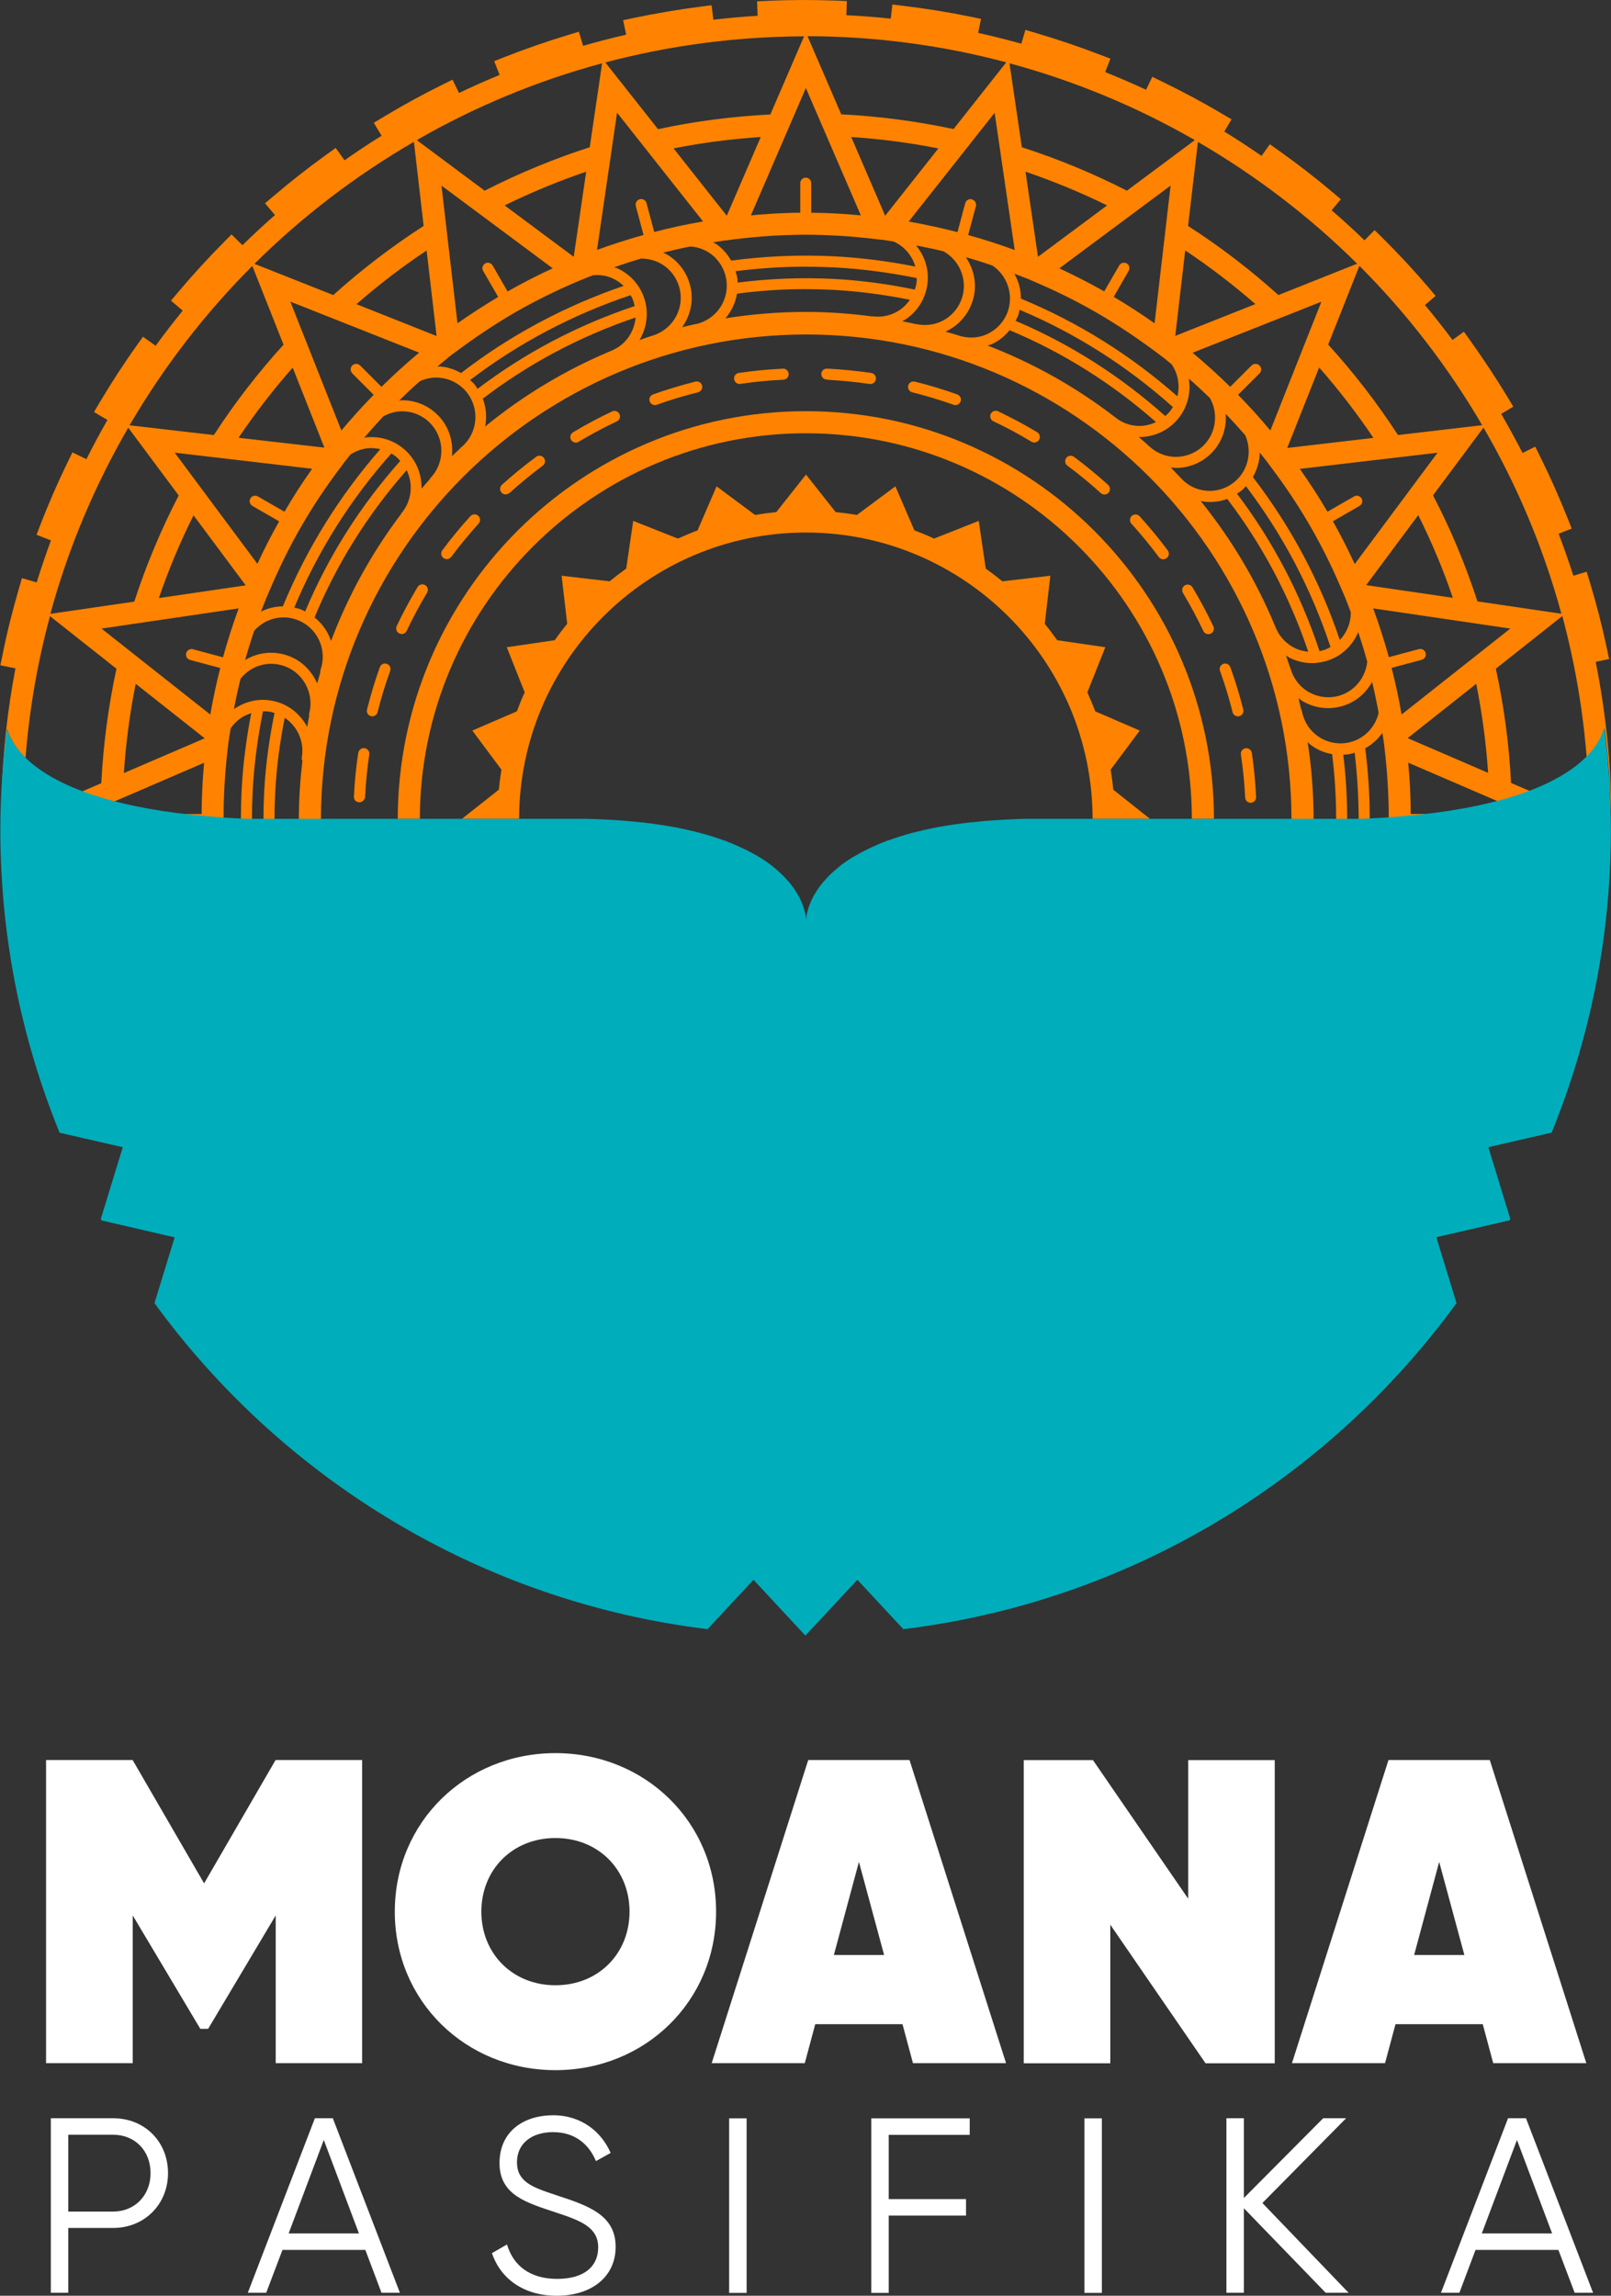
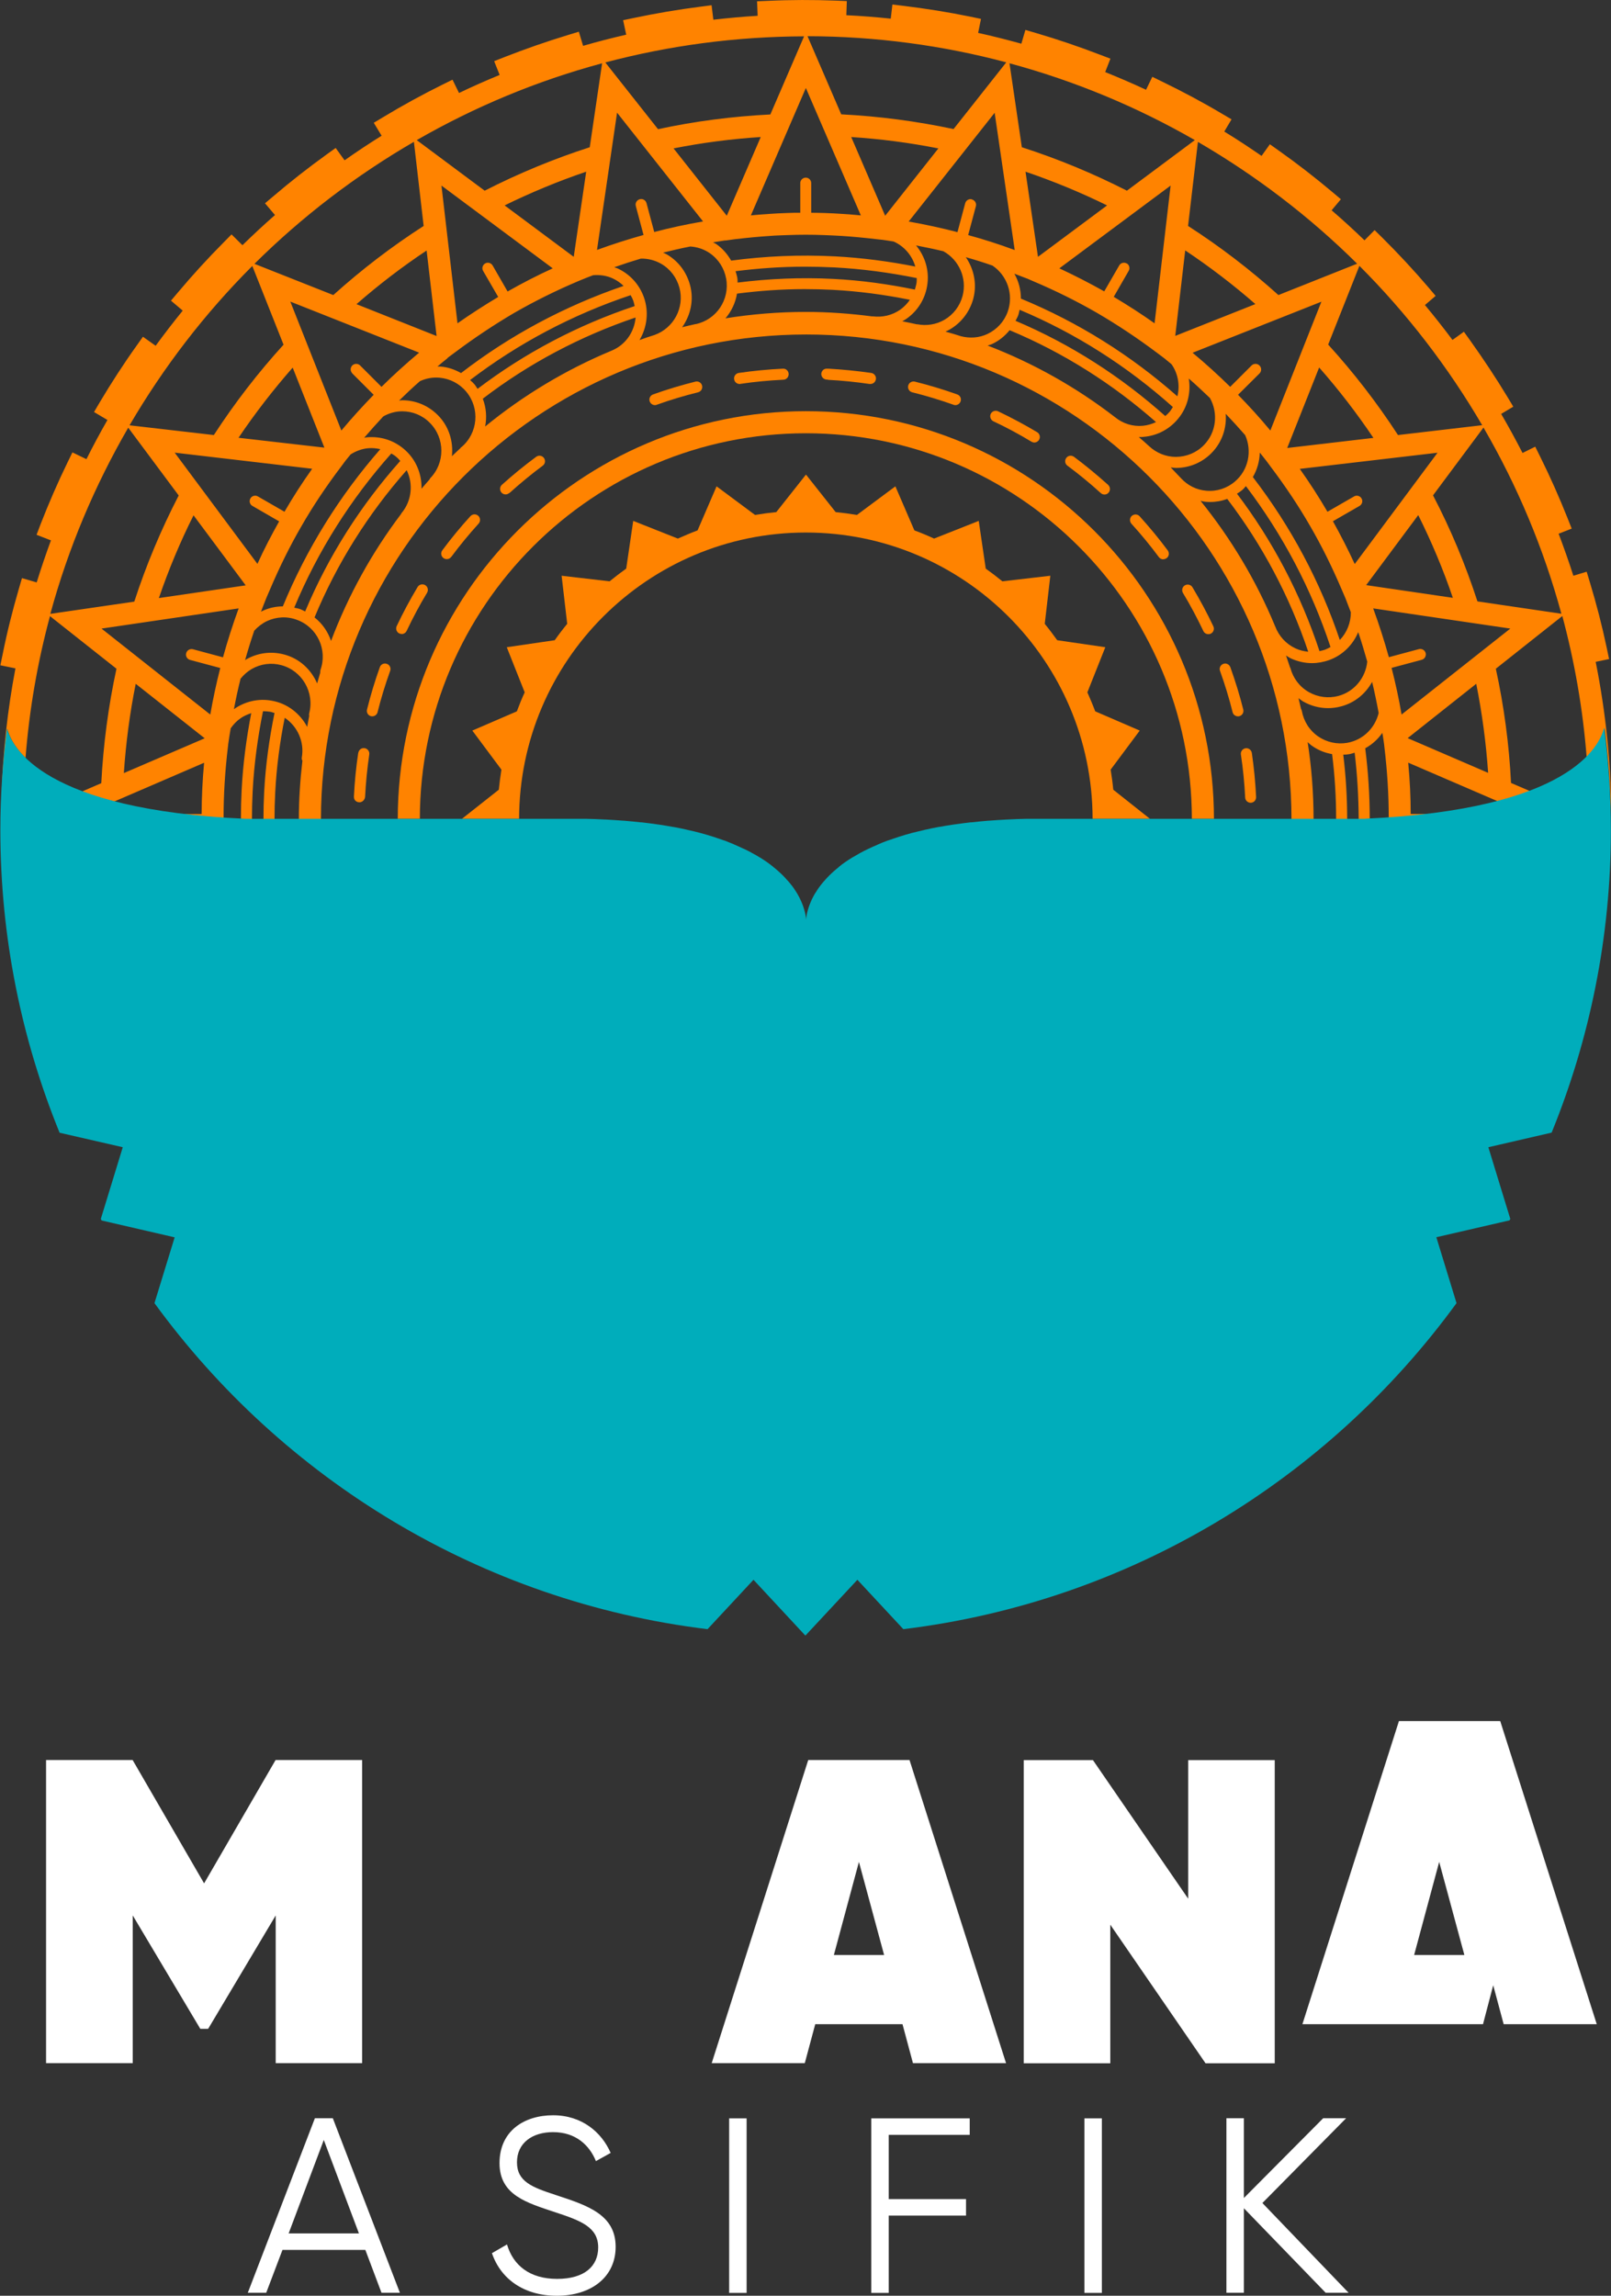
<svg xmlns="http://www.w3.org/2000/svg" id="Layer_1" viewBox="0 0 135.68 193.35">
  <rect x="0" y="0" width="135.68" height="193.35" fill="#333333" stroke="none" />
  <defs>
    <style>.cls-1{fill:#00adbb;}.cls-2{fill:#fff;}.cls-3{fill:#ff8300;}</style>
  </defs>
  <g>
    <path class="cls-3" d="M42.9,41.53c.9-.81,1.84-1.59,2.81-2.31,.21-.15,.25-.44,.1-.65-.15-.21-.44-.25-.65-.1-1,.74-1.97,1.53-2.89,2.36-.19,.17-.2,.47-.03,.66,.09,.1,.22,.15,.34,.15,.11,0,.22-.04,.31-.12Z" />
    <path class="cls-3" d="M38,46.91c.72-.97,1.5-1.92,2.31-2.81,.17-.19,.16-.48-.03-.66-.19-.17-.48-.16-.66,.03-.83,.91-1.63,1.88-2.37,2.88-.15,.21-.11,.5,.1,.65,.08,.06,.18,.09,.28,.09,.14,0,.28-.06,.37-.19Z" />
    <path class="cls-3" d="M62.36,32.33c1.19-.18,2.41-.29,3.62-.35,.26-.01,.45-.23,.44-.49-.01-.26-.23-.46-.49-.44-1.24,.06-2.49,.18-3.71,.36-.25,.04-.43,.27-.39,.53,.03,.23,.23,.4,.46,.4,.02,0,.05,0,.07,0Z" />
    <path class="cls-3" d="M55.15,34.12c.05,0,.1,0,.16-.03,1.14-.41,2.31-.76,3.48-1.05,.25-.06,.4-.31,.34-.56-.06-.25-.31-.4-.56-.34-1.2,.3-2.4,.66-3.57,1.08-.24,.09-.37,.35-.28,.59,.07,.19,.25,.31,.44,.31Z" />
    <path class="cls-3" d="M31.24,60.32s.08,.01,.11,.01c.21,0,.4-.14,.45-.35,.29-1.17,.65-2.34,1.06-3.48,.09-.24-.04-.51-.28-.59-.24-.09-.51,.04-.59,.28-.42,1.17-.78,2.37-1.08,3.57-.06,.25,.09,.5,.34,.56Z" />
    <path class="cls-3" d="M30.17,63.41c-.18,1.2-.3,2.42-.36,3.63,0,0,0,.09,0,.09,0,.25,.19,.43,.45,.44,0,0,.01,0,.02,0,.25,0,.46-.23,.47-.48,.06-1.18,.18-2.38,.35-3.55,.04-.25-.14-.49-.39-.53-.26-.04-.49,.14-.53,.39Z" />
    <path class="cls-3" d="M69.73,31.99c1.18,.06,2.36,.18,3.51,.35,.02,0,.05,0,.07,0,.23,0,.42-.17,.46-.4,.04-.25-.14-.49-.39-.53-1.18-.17-2.39-.29-3.6-.36h-.12c-.27-.02-.47,.18-.49,.43-.01,.26,.19,.47,.44,.49h.11Z" />
    <path class="cls-3" d="M33.83,53.4c.17,0,.34-.1,.42-.27,.52-1.09,1.09-2.17,1.72-3.21,.13-.22,.06-.51-.16-.64-.22-.13-.51-.06-.64,.16-.64,1.07-1.23,2.17-1.76,3.29-.11,.23-.01,.51,.22,.62,.06,.03,.13,.04,.2,.04Z" />
    <path class="cls-3" d="M67.87,36.49c17.91,0,32.49,14.56,32.51,32.47h1.86c-.02-18.93-15.43-34.33-34.37-34.33s-34.35,15.4-34.37,34.33h1.86c.02-17.91,14.6-32.47,32.51-32.47Z" />
-     <path class="cls-3" d="M48.74,37.2c1.04-.62,2.12-1.2,3.21-1.71,.23-.11,.33-.39,.22-.62-.11-.23-.39-.33-.62-.22-1.12,.53-2.22,1.12-3.29,1.76-.22,.13-.29,.42-.16,.64,.09,.15,.24,.23,.4,.23,.08,0,.16-.02,.24-.07Z" />
    <path class="cls-3" d="M80.3,34.09c.05,.02,.1,.03,.16,.03,.19,0,.37-.12,.44-.31,.09-.24-.04-.51-.28-.59-1.17-.42-2.37-.78-3.57-1.08-.25-.06-.5,.09-.56,.34s.09,.5,.34,.56c1.17,.29,2.35,.65,3.48,1.05Z" />
    <path class="cls-3" d="M104.87,67.17c.01,.25,.22,.44,.46,.44,0,0,.02,0,.02,0,.26-.01,.45-.23,.44-.49-.06-1.24-.18-2.49-.36-3.71-.04-.25-.28-.43-.53-.39-.25,.04-.43,.27-.39,.53,.18,1.19,.3,2.41,.36,3.62Z" />
    <path class="cls-3" d="M38.89,68.96h4.83c.02-13.3,10.85-24.11,24.15-24.11s24.13,10.81,24.15,24.11h4.83l-3.09-2.45c-.05-.57-.13-1.13-.22-1.69l2.45-3.29-3.75-1.62c-.2-.54-.43-1.07-.66-1.6l1.51-3.8-4.05-.59c-.34-.47-.69-.94-1.05-1.38l.47-4.05-4.04,.47c-.45-.37-.92-.73-1.4-1.07l-.59-4.02-3.76,1.49c-.54-.25-1.09-.48-1.66-.69l-1.6-3.71-3.24,2.41c-.59-.1-1.19-.18-1.79-.24l-2.5-3.16-2.5,3.16c-.6,.06-1.2,.14-1.79,.24l-3.24-2.41-1.6,3.71c-.56,.21-1.11,.45-1.66,.69l-3.76-1.49-.59,4.02c-.48,.34-.95,.7-1.4,1.07l-4.04-.47,.47,4.05c-.37,.45-.72,.91-1.05,1.38l-4.04,.59,1.51,3.8c-.24,.52-.46,1.06-.66,1.6l-3.75,1.62,2.45,3.29c-.09,.56-.16,1.12-.22,1.69l-3.09,2.44Z" />
    <path class="cls-3" d="M135.51,55.47l-.19-.91c-.39-1.85-.87-3.71-1.42-5.52l-.27-.89-1.12,.34c-.38-1.19-.8-2.37-1.24-3.54l1.1-.43-.34-.86c-.7-1.76-1.48-3.52-2.32-5.21l-.41-.83-1.07,.53c-.57-1.11-1.17-2.21-1.8-3.29l1.02-.61-.48-.8c-.98-1.62-2.04-3.22-3.14-4.76l-.54-.75-.96,.69c-.75-1-1.52-1.98-2.32-2.94l.9-.77-.6-.71c-1.23-1.44-2.54-2.85-3.88-4.18l-.66-.65-.85,.86c-.9-.87-1.82-1.71-2.77-2.53l.78-.93-.71-.6c-1.45-1.22-2.97-2.4-4.51-3.49l-.76-.54-.7,.98c-1.03-.71-2.07-1.4-3.14-2.05l.61-1.03-.8-.47c-1.63-.97-3.32-1.87-5.03-2.7l-.84-.41-.53,1.09c-1.13-.53-2.28-1.02-3.44-1.49l.44-1.13-.87-.33c-1.77-.68-3.59-1.3-5.4-1.83l-.89-.26-.34,1.16c-1.2-.33-2.41-.64-3.64-.91l.24-1.18-.91-.19c-1.85-.38-3.75-.68-5.63-.91l-.92-.11-.14,1.19c-1.24-.13-2.48-.23-3.74-.29l.04-1.19-.93-.04c-1.89-.07-3.81-.07-5.7,.02l-.93,.04,.05,1.22c-1.25,.07-2.5,.19-3.73,.33l-.15-1.22-.92,.12c-1.88,.24-3.77,.56-5.62,.95l-.91,.19,.26,1.22c-1.22,.28-2.43,.59-3.63,.94l-.36-1.19-.89,.27c-1.81,.55-3.62,1.18-5.38,1.87l-.86,.34,.46,1.16c-1.16,.48-2.3,.98-3.42,1.52l-.55-1.12-.83,.41c-1.7,.84-3.38,1.76-5,2.74l-.8,.48,.66,1.09c-1.06,.66-2.1,1.35-3.12,2.07l-.75-1.04-.75,.54c-1.54,1.11-3.05,2.29-4.49,3.52l-.71,.6,.84,.99c-.94,.82-1.85,1.67-2.74,2.54l-.92-.91-.65,.66c-1.34,1.35-2.64,2.77-3.85,4.21l-.6,.71,.99,.84c-.79,.97-1.55,1.96-2.28,2.96l-1.07-.76-.54,.76c-1.1,1.54-2.14,3.15-3.11,4.78l-.47,.8,1.13,.67c-.62,1.08-1.21,2.18-1.77,3.3l-1.18-.57-.41,.84c-.83,1.7-1.59,3.46-2.28,5.23l-.33,.87,1.21,.47c-.43,1.17-.83,2.35-1.2,3.54l-1.24-.36-.26,.89c-.53,1.82-1,3.68-1.37,5.54l-.19,.91,1.27,.26c-.66,3.48-1.06,7.05-1.17,10.7,.09-1.89,.25-3.76,.48-5.61,.14,.53,.51,1.44,1.54,2.45,.32-4.1,1.02-8.09,2.06-11.94l5.6,4.43c-.69,3.17-1.11,6.4-1.28,9.64l-1.62,.7c.8,.3,1.69,.59,2.7,.85l7.58-3.27c-.14,1.48-.2,2.9-.21,4.32h-1.66c1.09,.13,2.26,.24,3.51,.33v-.03c0-1.95,.12-3.91,.37-5.99l.02-.19,.09-.62c.03-.24,.09-.48,.12-.72,.22-.32,.49-.61,.82-.84,.28-.2,.59-.33,.91-.44-.41,2.13-.7,4.3-.81,6.52-.04,.8-.06,1.59-.06,2.39,.13,0,.26,.02,.4,.02h.53c0-.78,.02-1.57,.06-2.36,.12-2.3,.43-4.54,.87-6.73,.19,0,.38,.01,.57,.04,.14,.02,.27,.07,.4,.11-.44,2.16-.75,4.36-.87,6.63-.04,.77-.06,1.54-.06,2.31h.93c0-.75,.02-1.5,.06-2.26,.11-2.14,.39-4.24,.8-6.28,1.06,.71,1.67,2,1.44,3.34-.02,.1,0,.19,.05,.28-.19,1.62-.3,3.26-.3,4.93h1.86c.02-22.52,18.35-40.83,40.87-40.83s40.85,18.31,40.87,40.83h1.86c0-2.21-.17-4.38-.5-6.5,.12,.11,.24,.23,.38,.32,.51,.36,1.08,.59,1.68,.69,.23,1.8,.34,3.64,.34,5.49h.93c0-1.84-.11-3.65-.33-5.44,.18,0,.36-.02,.54-.05,.15-.03,.28-.08,.42-.12,.22,1.85,.33,3.72,.34,5.61h.62c.11,0,.2-.01,.31-.02,0-2.01-.13-3.99-.38-5.96,.58-.32,1.08-.77,1.44-1.3,.02,.11,.04,.23,.06,.34l.09,.62,.02,.19c.25,2.08,.37,4.04,.37,5.99v.02c1.23-.08,2.38-.19,3.45-.33h-1.6c0-1.42-.07-2.84-.21-4.32l7.56,3.26c1.01-.27,1.91-.55,2.71-.86l-1.61-.69c-.16-3.23-.59-6.46-1.28-9.62l5.6-4.44c1.03,3.84,1.73,7.82,2.05,11.9,1.03-1.03,1.39-1.95,1.51-2.46,.32,2.53,.51,5.1,.55,7.71h.02c0-4.55-.46-8.99-1.32-13.29l1.14-.24Zm-10.68-19.66l-7.09,.83c-1.76-2.71-3.74-5.27-5.88-7.62l2.63-6.63c4,4,7.47,8.51,10.34,13.42Zm-10.74,11.68c-.58-1.26-1.19-2.44-1.83-3.59l2.24-1.29c.22-.13,.3-.41,.17-.63-.13-.22-.41-.3-.63-.17l-2.24,1.29c-.71-1.21-1.47-2.4-2.33-3.61l11.6-1.36-6.97,9.37Zm5.36-4.1c1.12,2.25,2.1,4.57,2.91,6.96l-7.3-1.07,4.38-5.89Zm-13.93-3.22c.37-.63,.56-1.33,.58-2.05,.14,.18,.29,.35,.43,.54l.12,.15,.37,.5c1.28,1.7,2.37,3.34,3.33,5.01,.97,1.67,1.84,3.43,2.67,5.38l.28,.65,.04,.1c.15,.38,.29,.75,.43,1.12,0,.87-.33,1.71-.93,2.33-1.65-4.91-4.11-9.54-7.33-13.73Zm6.54,14.32c-.14,.08-.29,.16-.45,.22-.16,.06-.32,.09-.48,.13-1.59-4.81-3.94-9.29-6.95-13.26,.15-.1,.3-.19,.43-.3,.12-.1,.22-.22,.32-.34,3.14,4.14,5.53,8.71,7.13,13.56Zm-5.99-23.71c-.18-.18-.48-.18-.66,0l-1.8,1.8c-1.01-.99-2.07-1.96-3.17-2.87l10.85-4.3-4.3,10.85c-.89-1.08-1.8-2.07-2.72-3.01l1.81-1.8c.18-.18,.18-.48,0-.66Zm-20.09-5.64c0-.74-.19-1.46-.55-2.09,.28,.11,.55,.21,.83,.32l.27,.1,.48,.21c1.89,.8,3.7,1.7,5.38,2.67,1.73,1.01,3.41,2.13,5.01,3.33l.48,.36,.17,.13c.21,.16,.41,.34,.62,.51,.55,.79,.72,1.78,.49,2.7-3.94-3.48-8.38-6.25-13.18-8.23Zm12.8,9.14c-.09,.14-.17,.28-.28,.41-.11,.13-.23,.24-.36,.35-3.71-3.31-7.95-6.05-12.61-8.02,.07-.15,.16-.29,.22-.45,.06-.16,.08-.32,.12-.48,4.7,1.97,9.05,4.74,12.91,8.19Zm-16.92-17.49c-.25-.07-.5,.08-.57,.33l-.65,2.43c-1.33-.34-2.68-.64-4.11-.89l7.24-9.16,1.69,11.56c-1.34-.5-2.64-.91-3.92-1.26l.65-2.43c.07-.25-.08-.5-.33-.57Zm-11.58,4.8c-2.96-.15-5.86-.02-8.7,.36-.31-.54-.72-1.02-1.25-1.39-.09-.06-.18-.1-.28-.15,.33-.05,.67-.11,1.01-.16h.09s.72-.1,.72-.1c1.1-.13,2.07-.22,2.98-.28,.5-.04,1-.05,1.49-.07,1.02-.04,2.04-.04,3.05,0,.49,.02,.99,.04,1.5,.07,.9,.06,1.88,.15,2.98,.28l.47,.05,.34,.05c.2,.03,.38,.06,.58,.09,.9,.4,1.56,1.18,1.83,2.11-2.23-.44-4.5-.74-6.8-.86Zm6.93,1.83c0,.17,0,.34-.04,.52-.03,.16-.08,.3-.12,.45-2.23-.46-4.52-.78-6.87-.9-2.74-.14-5.43-.02-8.06,.31,0-.16,0-.32-.04-.49-.03-.16-.09-.32-.13-.47,1.91-.24,3.85-.38,5.82-.38,.81,0,1.63,.02,2.46,.06,2.37,.12,4.7,.44,6.98,.9Zm-23.66-6.06l.65,2.43c-1.29,.36-2.58,.77-3.92,1.26l1.69-11.56,7.24,9.16c-1.43,.25-2.78,.54-4.11,.89l-.65-2.43c-.07-.25-.32-.4-.57-.33-.25,.07-.4,.32-.33,.57Zm-7.02,5.25c-1.31,.6-2.57,1.25-3.78,1.94l-1.26-2.19c-.13-.22-.41-.3-.63-.17-.22,.13-.3,.41-.17,.63l1.27,2.19c-1.17,.7-2.32,1.44-3.43,2.22l-1.35-11.6,9.37,6.97Zm-4.03-5.31c2.22-1.09,4.52-2.04,6.87-2.84l-1.05,7.17-5.82-4.33Zm-4.82,12.86l.07-.06,.58-.43c1.6-1.2,3.28-2.32,5-3.33,1.69-.97,3.5-1.87,5.39-2.67l.12-.05,.64-.26c.16-.06,.31-.12,.47-.18,.57-.05,1.15,.03,1.68,.28,.34,.16,.63,.37,.89,.62-4.97,1.7-9.6,4.18-13.69,7.34-.53-.3-1.11-.5-1.74-.55-.09,0-.17,0-.25,0,.29-.24,.56-.48,.86-.71ZM56.72,12.5c2.42-.48,4.88-.8,7.35-.96l-2.86,6.63-4.48-5.67Zm14.96-.96c2.47,.16,4.93,.48,7.35,.96l-4.48,5.67-2.86-6.63Zm23.21,10.65c-.22-.13-.51-.05-.63,.17l-1.26,2.18c-1.21-.68-2.47-1.33-3.78-1.94l9.37-6.97-1.35,11.6c-1.11-.79-2.27-1.53-3.44-2.23l1.26-2.19c.13-.22,.05-.51-.17-.63Zm-7.47-.56l-1.05-7.17c2.35,.8,4.65,1.75,6.87,2.84l-5.82,4.33Zm11.56,6.67l.84-7.21c2.05,1.37,4.03,2.88,5.91,4.52l-6.75,2.68Zm16.69,8.58l-7.26,.85,2.69-6.78c1.64,1.86,3.17,3.85,4.57,5.93Zm-1.37-14.67l-6.63,2.64c-2.4-2.16-4.95-4.11-7.61-5.82l.83-7.08c4.9,2.85,9.42,6.3,13.42,10.27Zm-13.67-10.41l-5.72,4.26c-2.84-1.45-5.81-2.68-8.85-3.66l-1.04-7.07c5.52,1.49,10.76,3.68,15.61,6.47Zm-15.88-6.55l-4.44,5.62c-3.11-.66-6.28-1.08-9.46-1.24l-2.84-6.58c5.79,.01,11.4,.78,16.74,2.2Zm-12.26,12.89c-.52-.05-1.01-.09-1.48-.12-.52-.04-1.04-.06-1.56-.08-.38-.01-.75-.02-1.13-.02v-2.5c0-.26-.21-.46-.46-.46s-.46,.21-.46,.46v2.5c-.38,0-.75,0-1.13,.02-.51,.02-1.04,.04-1.55,.08-.47,.03-.97,.07-1.48,.12l4.63-10.73,4.63,10.73Zm-4.77-15.08l-2.84,6.58c-3.18,.16-6.36,.57-9.46,1.24l-4.44-5.62c5.35-1.42,10.96-2.18,16.74-2.2Zm-17.01,2.27l-1.04,7.07c-3.04,.98-6.01,2.21-8.85,3.66l-5.72-4.26c4.85-2.79,10.08-4.98,15.61-6.47ZM29.66,31.44l1.81,1.81c-.92,.95-1.82,1.93-2.72,3.01l-4.3-10.86,10.85,4.3c-1.1,.92-2.16,1.88-3.17,2.88l-1.8-1.8c-.18-.18-.48-.18-.66,0s-.18,.48,0,.66Zm-5.84,19.63c-.59,0-1.18,.13-1.73,.39-.04,.02-.07,.04-.11,.06,.14-.36,.27-.72,.42-1.08l.04-.1,.28-.65c.83-1.95,1.7-3.71,2.67-5.38,.96-1.67,2.05-3.31,3.33-5l.37-.5,.12-.15c.11-.14,.21-.26,.32-.39,.44-.28,.94-.47,1.47-.52,.35-.03,.7,0,1.03,.08-3.41,3.9-6.2,8.36-8.21,13.24Zm9.13-12.88c.16,.09,.32,.19,.46,.32,.11,.09,.2,.2,.3,.31-3.32,3.73-6.05,8-8.01,12.68-.13-.06-.24-.13-.37-.18-.18-.07-.36-.1-.55-.14,2-4.8,4.78-9.17,8.17-12.98Zm-18.26-.07l11.6,1.36c-.86,1.21-1.63,2.41-2.33,3.62l-2.24-1.29c-.22-.13-.51-.05-.63,.17-.13,.22-.05,.51,.17,.63l2.25,1.3c-.64,1.14-1.26,2.32-1.83,3.58l-6.97-9.37Zm6,11.18l-7.31,1.07c.82-2.39,1.79-4.72,2.92-6.97l4.4,5.91Zm-.6-12.43c1.4-2.08,2.93-4.05,4.56-5.91l2.67,6.74-7.23-.83Zm9.93-11.25c1.88-1.64,3.86-3.16,5.91-4.52l.84,7.2-6.74-2.68Zm4.84-13.67l.82,7.08c-2.66,1.71-5.21,3.66-7.61,5.82l-6.64-2.63c4-3.97,8.51-7.42,13.42-10.27Zm-13.61,10.45l2.63,6.63c-2.14,2.35-4.11,4.9-5.87,7.61l-7.1-.82c2.87-4.91,6.34-9.42,10.34-13.42Zm-10.45,13.62l4.25,5.71c-1.48,2.86-2.74,5.86-3.74,8.94l-7.07,1.03c1.51-5.55,3.74-10.81,6.56-15.68Zm-.37,29.09c.17-2.52,.5-5.04,1-7.52l5.81,4.59-6.81,2.93Zm8.35-9.75l-2.53-.68c-.25-.06-.5,.08-.57,.33-.07,.25,.08,.5,.33,.57l2.54,.68c-.33,1.29-.61,2.6-.84,3.92l-9.16-7.24,11.55-1.7c-.51,1.39-.94,2.75-1.32,4.12Zm7.26,4.94c-.06,.31-.11,.62-.17,.92-.59-1.12-1.66-1.98-3-2.21-1.11-.2-2.23,.06-3.16,.71,0,0,0,0-.01,.01,.16-.86,.35-1.72,.56-2.57,.26-.32,.57-.6,.93-.81,.76-.44,1.65-.56,2.5-.33,1.76,.47,2.81,2.29,2.35,4.06-.02,.08-.01,.15,0,.23Zm.95-3.85c-.02,.07-.03,.14-.02,.21-.09,.3-.17,.6-.26,.9-.5-1.16-1.48-2.1-2.79-2.44-1.09-.29-2.23-.14-3.21,.43-.03,.02-.05,.04-.07,.05,.23-.82,.49-1.65,.77-2.48,.3-.33,.66-.61,1.07-.81,.8-.37,1.7-.42,2.52-.11,1.72,.62,2.61,2.53,1.98,4.25Zm6.84-13.26s-.04,.07-.06,.11c-2.44,3.23-4.43,6.82-5.89,10.68-.26-.77-.73-1.46-1.39-1.98,1.9-4.58,4.54-8.75,7.76-12.4,.56,1.14,.44,2.56-.42,3.6Zm2.39-2.88s-.04,.06-.06,.09c-.23,.25-.44,.51-.66,.76,.03-1.25-.47-2.5-1.5-3.36-.87-.73-1.96-1.07-3.09-.97-.08,0-.16,.03-.24,.04,.53-.62,1.07-1.22,1.61-1.8,.48-.27,1.02-.43,1.59-.43h0c.88,0,1.71,.34,2.33,.97,1.29,1.29,1.3,3.4,0,4.7Zm2.63-2.66s-.06,.07-.08,.1c-.24,.22-.47,.45-.71,.67,.13-1.24-.25-2.53-1.2-3.47-.8-.8-1.86-1.24-2.99-1.24h0c-.09,0-.17,.02-.26,.03,.57-.56,1.15-1.11,1.76-1.64,.51-.23,1.06-.34,1.64-.29,.88,.08,1.68,.49,2.25,1.17,1.18,1.4,1,3.5-.4,4.68Zm1.11-5.28c-.11-.13-.24-.25-.37-.36,4.05-3.09,8.62-5.51,13.52-7.15,.09,.15,.17,.31,.23,.48,.05,.15,.08,.3,.11,.44-4.8,1.6-9.27,3.96-13.23,6.97-.09-.13-.16-.26-.26-.38Zm11.53-2.83c-3.86,1.61-7.44,3.77-10.63,6.38,.15-.78,.09-1.59-.2-2.34,3.85-2.95,8.2-5.26,12.87-6.84-.1,1.21-.85,2.32-2.04,2.8Zm3.64-1.33c-.43,.13-.85,.28-1.27,.43,.63-1.06,.81-2.38,.36-3.63-.39-1.07-1.17-1.92-2.2-2.4-.09-.04-.19-.06-.29-.1,.76-.27,1.5-.51,2.24-.73,.59-.01,1.17,.13,1.7,.43,.77,.44,1.32,1.16,1.55,2.02,.45,1.68-.48,3.4-2.09,3.98Zm3.47-.92c-.38,.09-.77,.17-1.15,.27,.71-1,1.01-2.29,.66-3.57-.3-1.1-1-2.02-1.98-2.58-.09-.05-.19-.09-.29-.13,.76-.19,1.52-.37,2.3-.52,.59,.04,1.16,.23,1.65,.57,.73,.51,1.21,1.27,1.37,2.15,.31,1.77-.83,3.45-2.57,3.82Zm14.87-.64c-1.84-.24-3.7-.38-5.61-.38-2.3,0-4.56,.19-6.76,.54,.5-.59,.84-1.3,.97-2.08,1.87-.24,3.77-.38,5.7-.38,.78,0,1.57,.02,2.36,.06,2.22,.12,4.38,.41,6.5,.84-.22,.32-.49,.6-.81,.83-.69,.48-1.51,.67-2.34,.56Zm3.77,.67c-.41-.09-.83-.18-1.25-.26,.12-.07,.24-.13,.35-.21,.93-.65,1.55-1.63,1.74-2.75,.22-1.27-.16-2.5-.93-3.43,.78,.15,1.55,.31,2.3,.49,1.3,.72,2.01,2.25,1.62,3.76-.23,.86-.78,1.58-1.54,2.02-.7,.4-1.5,.52-2.28,.37Zm3.7,1c-.43-.14-.87-.27-1.31-.39,.12-.06,.24-.11,.36-.18,.98-.57,1.68-1.49,1.98-2.59,.33-1.25,.05-2.51-.63-3.5,.74,.21,1.49,.44,2.25,.71,1.23,.83,1.8,2.42,1.28,3.88-.3,.84-.91,1.5-1.71,1.88-.7,.33-1.48,.38-2.22,.19Zm2.22,.79c.13-.05,.27-.08,.4-.14,.58-.27,1.07-.67,1.47-1.16,4.55,1.9,8.7,4.54,12.33,7.74-.34,.16-.71,.27-1.1,.31-.86,.08-1.69-.18-2.36-.73-3.24-2.5-6.85-4.54-10.73-6.03Zm12.76,7.7s.02,0,.04,0c.13,0,.25,0,.38-.02,1.13-.1,2.15-.64,2.87-1.51,.82-.98,1.1-2.23,.91-3.4,.61,.53,1.2,1.09,1.78,1.64,.71,1.26,.55,2.9-.52,3.98-.62,.63-1.45,.97-2.34,.98h0c-.85,0-1.65-.33-2.27-.91-.28-.26-.57-.51-.86-.76Zm2.69,2.56c.14,.01,.29,.04,.43,.04h0c1.13,0,2.2-.45,2.99-1.25,.9-.91,1.29-2.12,1.2-3.31,.55,.58,1.1,1.18,1.64,1.8,.59,1.32,.29,2.93-.87,3.91-.67,.57-1.53,.85-2.41,.77-.83-.07-1.58-.45-2.14-1.07-.28-.3-.57-.6-.85-.89Zm8.77,13.36s0,0,0-.01c-1.58-3.82-3.71-7.37-6.27-10.54,.14,.03,.28,.07,.43,.08,.12,.01,.24,.02,.37,.02,.5,0,.99-.09,1.45-.26,2.94,3.86,5.25,8.2,6.82,12.87-.37-.04-.73-.12-1.07-.28-.8-.37-1.41-1.04-1.72-1.87Zm1.27,3.49c-.11-.34-.23-.67-.34-1.01,.13,.08,.26,.17,.4,.24,.57,.26,1.17,.4,1.78,.4,.49,0,.98-.09,1.46-.26,1.15-.42,2-1.3,2.44-2.35,.28,.83,.53,1.66,.76,2.48-.13,1.33-1.06,2.52-2.42,2.89-.85,.23-1.74,.11-2.5-.32-.77-.44-1.32-1.16-1.55-2.02,0-.01-.01-.02-.02-.03Zm4.83,6.34c-.87,.15-1.74-.04-2.47-.54-.73-.51-1.21-1.27-1.37-2.15-.01-.06-.04-.12-.07-.17-.07-.3-.14-.6-.21-.9,.13,.09,.25,.2,.39,.28,.65,.37,1.37,.56,2.1,.56,.37,0,.74-.05,1.11-.15,1.16-.31,2.06-1.08,2.6-2.06,.21,.87,.39,1.74,.55,2.62-.3,1.25-1.3,2.27-2.64,2.51Zm5.07-.39l5.78-4.58c.49,2.47,.83,4.98,1,7.5l-6.77-2.92Zm-.51-1.99c-.22-1.32-.51-2.63-.84-3.93l2.54-.68c.25-.07,.39-.32,.33-.57-.07-.25-.32-.39-.57-.33l-2.53,.68c-.38-1.36-.81-2.72-1.32-4.11l11.55,1.7-9.16,7.24Zm6.39-9.53c-1-3.08-2.25-6.08-3.74-8.93l4.25-5.71c2.83,4.87,5.05,10.13,6.56,15.68l-7.08-1.04Z" />
    <path class="cls-3" d="M103.62,56.19c-.09-.24-.36-.37-.59-.28-.24,.09-.37,.35-.28,.59,.41,1.14,.77,2.31,1.06,3.48,.05,.21,.24,.35,.45,.35,.04,0,.08,0,.11-.01,.25-.06,.4-.31,.34-.56-.3-1.2-.67-2.4-1.09-3.57Z" />
    <path class="cls-3" d="M86.87,37.2c.07,.04,.16,.07,.24,.07,.16,0,.31-.08,.4-.23,.13-.22,.06-.51-.16-.64-1.07-.64-2.18-1.23-3.29-1.76-.23-.11-.51-.01-.62,.22-.11,.23,0,.51,.22,.62,1.09,.51,2.17,1.09,3.21,1.72Z" />
    <path class="cls-3" d="M101.77,53.41c.07,0,.14-.01,.2-.04,.23-.11,.33-.39,.22-.62-.53-1.12-1.12-2.22-1.76-3.29-.13-.22-.42-.29-.64-.16-.22,.13-.29,.42-.16,.64,.63,1.04,1.2,2.12,1.72,3.21,.08,.17,.25,.26,.42,.26Z" />
    <path class="cls-3" d="M93.02,41.65c.13,0,.25-.05,.34-.15,.17-.19,.16-.48-.03-.66-.92-.83-1.89-1.63-2.88-2.37-.21-.15-.5-.11-.65,.1-.15,.21-.11,.5,.1,.65,.97,.72,1.92,1.5,2.81,2.31,.09,.08,.2,.12,.31,.12Z" />
    <path class="cls-3" d="M97.97,47.1c.1,0,.19-.03,.28-.09,.21-.15,.25-.44,.1-.65-.74-1-1.54-1.96-2.37-2.88-.17-.19-.47-.2-.66-.03-.19,.17-.2,.47-.03,.66,.81,.89,1.59,1.84,2.31,2.81,.09,.12,.23,.19,.37,.19Z" />
  </g>
  <path class="cls-1" d="M115.02,68.96h-28.51c-.57,.01-1.12,.03-1.66,.06-.01,0-.03,0-.04,0-.53,.03-1.04,.06-1.54,.1-.02,0-.04,0-.05,0-.49,.04-.96,.09-1.41,.14-.03,0-.05,0-.08,0-.45,.05-.89,.11-1.31,.17-.03,0-.06,0-.08,.01-.42,.06-.82,.13-1.21,.2-.03,0-.06,0-.08,.01-.39,.07-.76,.15-1.12,.23-.03,0-.05,.01-.08,.02-.36,.08-.7,.17-1.04,.25-.02,0-.05,.01-.07,.02-.33,.09-.65,.18-.95,.28-.02,0-.05,.02-.07,.02-.3,.1-.6,.2-.88,.3-.02,0-.04,.02-.07,.02-.28,.1-.55,.21-.8,.32-.02,0-.04,.02-.06,.03-.26,.11-.5,.22-.73,.33-.02,0-.03,.02-.05,.02-.23,.11-.46,.23-.67,.34-.02,0-.03,.02-.05,.03-.21,.12-.41,.23-.61,.35-.01,0-.03,.02-.04,.02-.19,.12-.38,.24-.55,.36-.01,0-.02,.02-.03,.02-.17,.12-.34,.24-.49,.37-.01,0-.02,.02-.03,.03-.15,.12-.3,.25-.44,.37,0,0-.02,.01-.02,.02-.14,.12-.27,.25-.39,.37,0,0-.01,.01-.02,.02-.12,.12-.24,.25-.34,.37,0,0-.01,.01-.02,.02-.11,.12-.21,.24-.3,.36,0,0,0,0-.01,.01-.09,.12-.18,.24-.26,.36,0,0,0,.01-.01,.02-.08,.12-.15,.23-.22,.34,0,0,0,0,0,0-.07,.11-.13,.23-.18,.33,0,0,0,0,0,0-.06,.11-.11,.21-.15,.32,0,0,0,0,0,0-.04,.1-.09,.2-.12,.29,0,0,0,0,0,0-.25,.67-.29,1.15-.29,1.26,0,.02,0,.02,0,.02,0,0,0,0,0-.02,0-.11-.04-.58-.29-1.26,0,0,0,0,0,0-.04-.09-.08-.19-.12-.29,0,0,0,0,0,0-.05-.1-.1-.21-.15-.32,0,0,0,0,0,0-.06-.11-.12-.22-.18-.33,0,0,0,0,0,0-.07-.11-.14-.23-.22-.34,0,0,0-.01-.01-.02-.08-.12-.16-.24-.26-.36,0,0,0,0-.01-.01-.09-.12-.19-.24-.3-.36,0,0-.01-.01-.02-.02-.11-.12-.22-.25-.34-.37,0,0-.01-.01-.02-.02-.12-.12-.25-.25-.39-.37,0,0-.02-.01-.02-.02-.14-.12-.28-.25-.44-.37-.01,0-.02-.02-.03-.03-.16-.12-.32-.25-.49-.37-.01,0-.02-.02-.03-.02-.17-.12-.36-.24-.55-.36-.01,0-.03-.02-.04-.02-.19-.12-.39-.24-.61-.35-.02,0-.03-.02-.05-.03-.21-.12-.44-.23-.67-.34-.02,0-.03-.02-.05-.02-.23-.11-.48-.22-.73-.33-.02,0-.04-.02-.06-.03-.26-.11-.52-.21-.8-.32-.02,0-.04-.02-.07-.02-.28-.1-.57-.2-.88-.3-.02,0-.05-.02-.07-.02-.31-.1-.62-.19-.95-.28-.02,0-.05-.01-.07-.02-.33-.09-.68-.17-1.04-.25-.03,0-.05-.01-.08-.02-.36-.08-.73-.16-1.12-.23-.03,0-.06,0-.08-.01-.39-.07-.79-.14-1.21-.2-.03,0-.06,0-.08-.01-.42-.06-.86-.12-1.31-.17-.03,0-.05,0-.08,0-.46-.05-.93-.1-1.41-.14-.02,0-.04,0-.05,0-.5-.04-1.01-.07-1.54-.1-.01,0-.03,0-.04,0-.54-.03-1.09-.05-1.66-.06H20.67c-17-.76-19.66-5.99-20.08-7.61-.36,2.81-.56,5.66-.56,8.56,0,9.02,1.78,17.62,4.99,25.49l5.32,1.22-1.85,6.04s.05,.09,.07,.13l6.15,1.42-1.7,5.54c10.81,14.84,27.48,25.13,46.58,27.46l3.87-4.16,4.35,4.68s.02,0,.03,0c0,0,0,0,.01,0l4.36-4.68,3.87,4.16c19.11-2.33,35.78-12.62,46.59-27.46l-1.7-5.55,6.16-1.42s.05-.08,.07-.12l-1.85-6.04,5.33-1.23c3.21-7.88,4.99-16.48,4.99-25.49,0-2.92-.21-5.8-.57-8.62-.37,1.55-2.88,6.9-20.09,7.67Z" />
  <g>
    <path class="cls-2" d="M30.51,173.76h-7.29v-12.44l-5.69,9.55h-.66l-5.69-9.55v12.44H3.88v-25.53h7.29l6.02,10.39,6.02-10.39h7.29v25.53Z" />
-     <path class="cls-2" d="M33.25,161c0-7.55,5.98-13.35,13.53-13.35s13.53,5.8,13.53,13.35-5.98,13.35-13.53,13.35-13.53-5.8-13.53-13.35Zm19.77,0c0-3.54-2.63-6.2-6.24-6.2s-6.24,2.66-6.24,6.2,2.63,6.2,6.24,6.2,6.24-2.66,6.24-6.2Z" />
    <path class="cls-2" d="M76.03,170.48h-7.37l-.88,3.28h-7.84l8.13-25.53h8.53l8.13,25.53h-7.84l-.88-3.28Zm-1.57-5.83l-2.12-7.84-2.11,7.84h4.23Z" />
    <path class="cls-2" d="M107.36,148.24v25.53h-5.83l-8.02-11.67v11.67h-7.29v-25.53h5.83l8.02,11.67v-11.67h7.29Z" />
-     <path class="cls-2" d="M124.9,170.48h-7.37l-.88,3.28h-7.84l8.13-25.53h8.53l8.13,25.53h-7.84l-.88-3.28Zm-1.57-5.83l-2.12-7.84-2.11,7.84h4.23Z" />
+     <path class="cls-2" d="M124.9,170.48h-7.37h-7.84l8.13-25.53h8.53l8.13,25.53h-7.84l-.88-3.28Zm-1.57-5.83l-2.12-7.84-2.11,7.84h4.23Z" />
  </g>
  <g>
-     <path class="cls-2" d="M14.15,183.02c0,2.62-1.97,4.62-4.62,4.62h-3.78v5.46h-1.47v-14.7h5.25c2.65,0,4.62,1.97,4.62,4.62Zm-1.47,0c0-1.89-1.32-3.23-3.15-3.23h-3.78v6.47h3.78c1.83,0,3.15-1.37,3.15-3.23Z" />
    <path class="cls-2" d="M30.76,189.49h-6.97l-1.37,3.61h-1.55l5.65-14.7h1.51l5.65,14.7h-1.55l-1.36-3.61Zm-.53-1.39l-2.96-7.87-2.96,7.87h5.92Z" />
    <path class="cls-2" d="M41.44,189.76l1.26-.73c.52,1.76,1.91,2.9,4.22,2.9s3.46-1.07,3.46-2.65c0-1.7-1.45-2.25-3.61-2.96-2.39-.8-4.7-1.43-4.7-4.14s2.08-4.03,4.51-4.03,4.09,1.43,4.85,3.17l-1.24,.69c-.54-1.32-1.68-2.44-3.61-2.44-1.76,0-3.04,.92-3.04,2.54s1.26,2.1,3.25,2.75c2.67,.88,5.06,1.64,5.06,4.37,0,2.52-2.02,4.12-4.96,4.12-2.71,0-4.7-1.36-5.46-3.59Z" />
    <path class="cls-2" d="M62.88,178.41v14.7h-1.47v-14.7h1.47Z" />
    <path class="cls-2" d="M74.85,179.79v5.42h6.51v1.39h-6.51v6.51h-1.47v-14.7h8.29v1.39h-6.82Z" />
    <path class="cls-2" d="M92.8,178.41v14.7h-1.47v-14.7h1.47Z" />
    <path class="cls-2" d="M111.65,193.1l-6.89-7.12v7.12h-1.47v-14.7h1.47v6.72l6.68-6.72h1.93l-7.05,7.14,7.26,7.56h-1.93Z" />
-     <path class="cls-2" d="M131.24,189.49h-6.97l-1.36,3.61h-1.55l5.65-14.7h1.51l5.65,14.7h-1.55l-1.37-3.61Zm-.52-1.39l-2.96-7.87-2.96,7.87h5.92Z" />
  </g>
</svg>